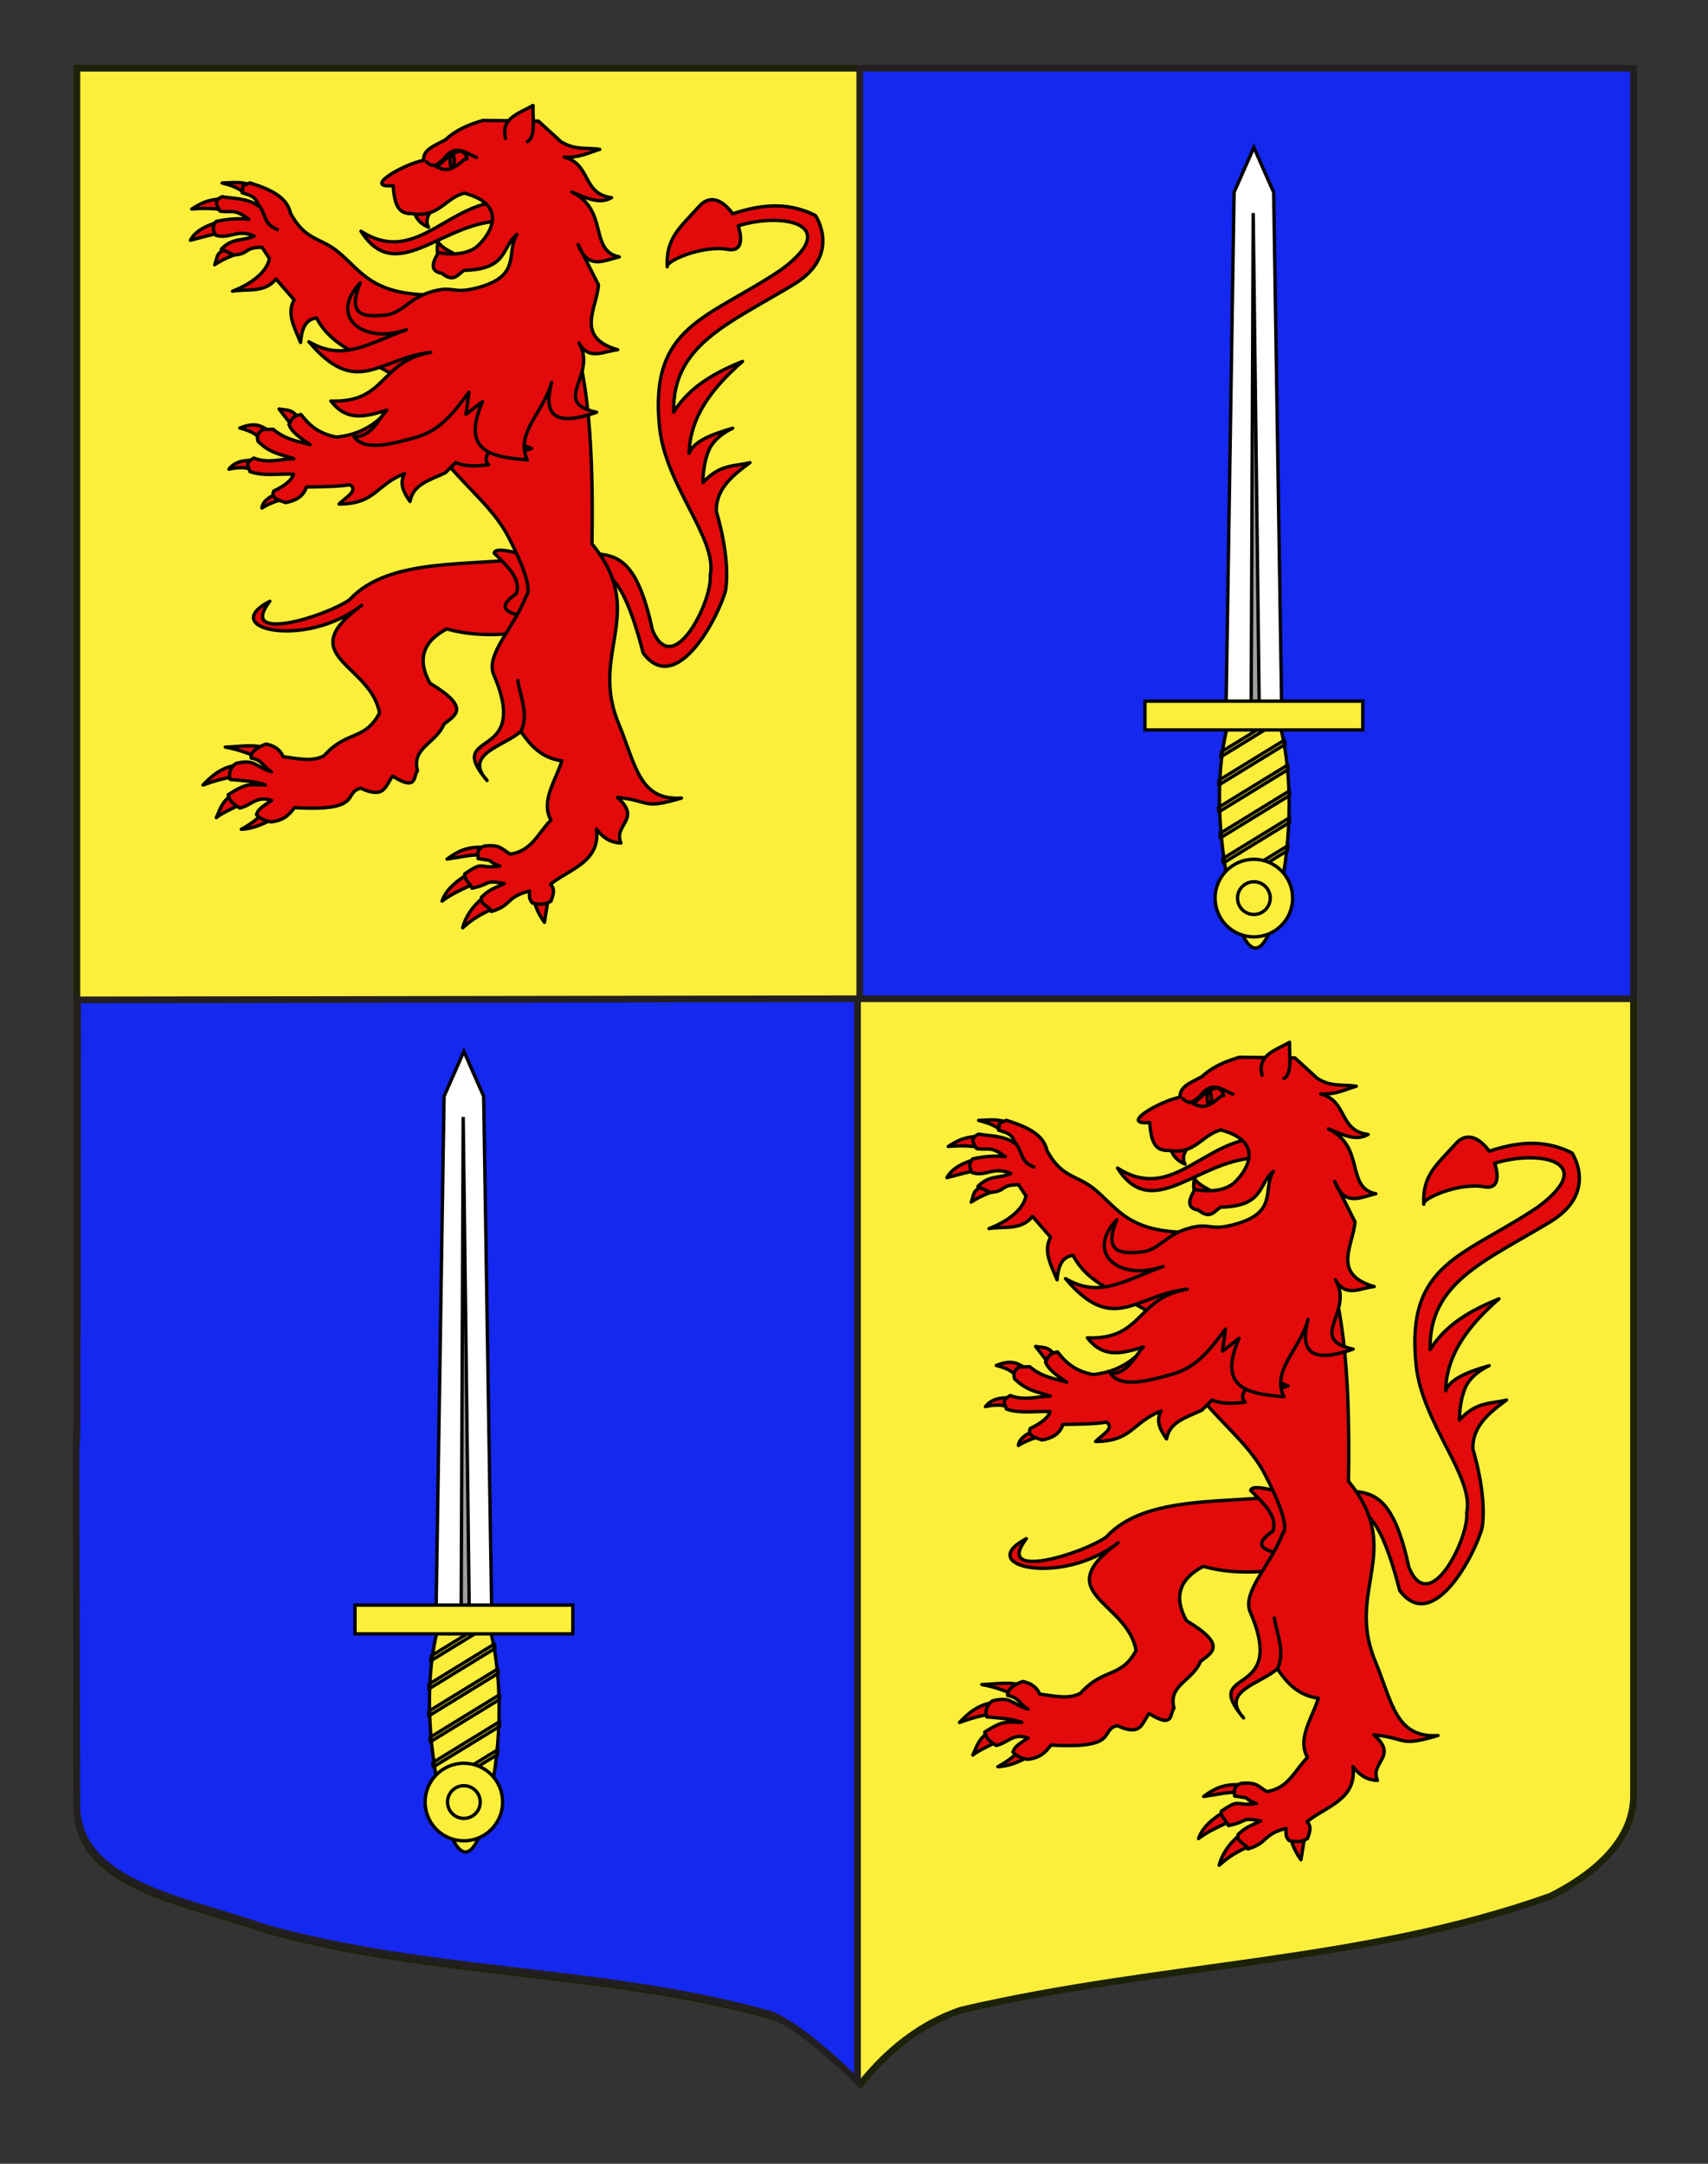
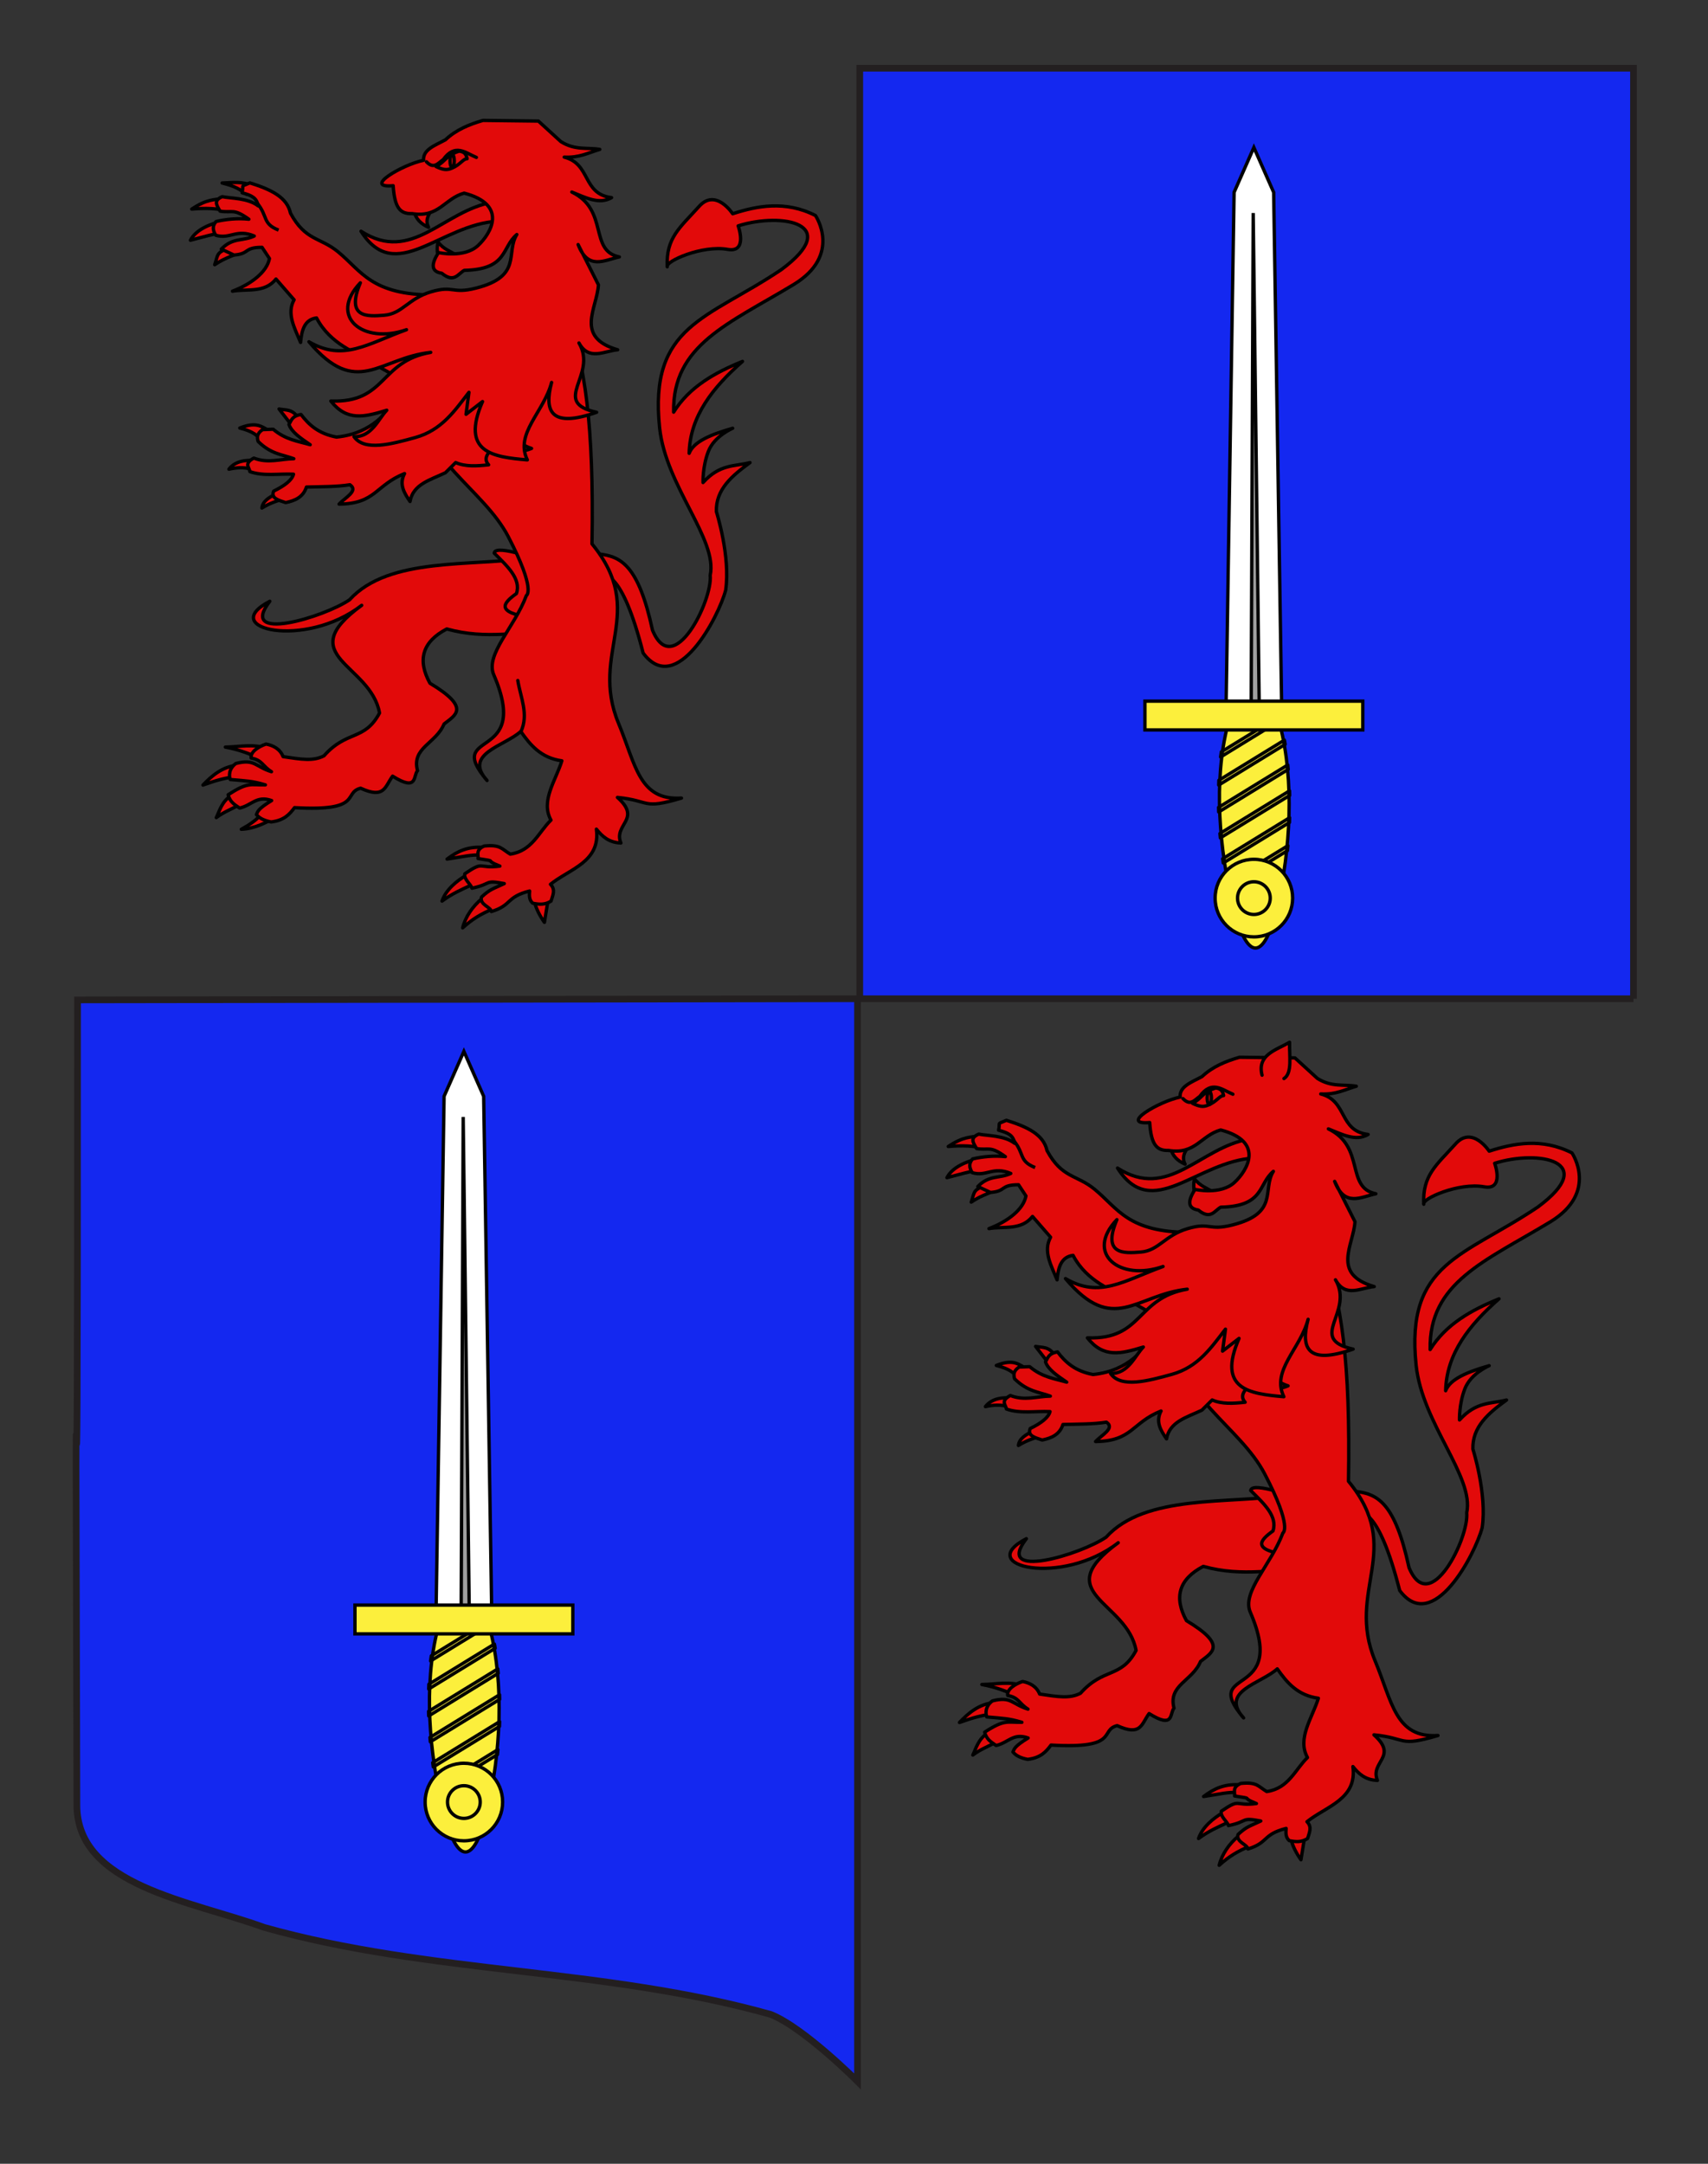
<svg xmlns="http://www.w3.org/2000/svg" version="1.1" id="Blason" x="0px" y="0px" width="255.119px" height="323.148px" viewBox="0 0 255.119 323.148" enable-background="new 0 0 255.119 323.148" xml:space="preserve">
  <rect x="0" y="0" width="255.119" height="323.148" fill="#333333" stroke="none" />
-   <path id="Fond_ecu" fill="#FCEF3C" stroke="#1C2209" d="M243.991,10.188c-78,0-154.505,0-232.505,0c0,135.583,0,149.083,0,259.75  c0,12.043,17.098,14.25,28.1,18.25c25,7,51,6,76,13c5,2,9,6,12.999,10c4-5,9-9,15-11c30-7,60-7,88-17c6-3,12.406-8,12.406-15  C243.991,244.646,243.991,146.563,243.991,10.188" />
  <polyline id="Quartier_senestre" fill="#1428F0" stroke="#231F20" points="243.99,149.16 128.421,149.16 128.421,10.188   243.99,10.188 243.99,149.16 " />
  <path fill="#1428F0" stroke="#231F20" stroke-miterlimit="10" d="M11.585,149.331c0,135.583-0.425-0.171-0.102,120.271  c0.032,12.043,17.025,14.25,27.98,18.25c24.895,7,50.785,6,75.679,13c4.979,2,12.944,10,12.944,10V149.16L11.585,149.331z" />
  <g id="Lion">
    <path id="Queue" fill="#E20A0A" stroke="#000000" stroke-width="0.5" stroke-linecap="round" stroke-linejoin="round" d="   M89.658,85.968c0.546-0.088,3.157-1.159,6.407,11.564c4.967,6.688,11.275-5.394,12.325-9.388   c0.743-5.033-1.387-11.728-1.387-11.728c-0.112-3.339,2.363-5.381,5.025-7.33c-2.3,0.59-4.506,0.194-7.019,2.98   c0,0-0.099-2.337,0.795-4.651c0.892-2.314,3.631-3.454,3.631-3.454c-3.133,0.894-5.82,1.948-6.5,3.74   c0.127-5.57,3.557-9.842,7.971-13.727c-4.151,1.686-7.932,3.803-10.288,7.577c-0.203-10.034,8.208-13.183,17.916-19.053   c7.287-4.404,3.27-10.31,3.27-10.31c-4.5-2.287-8.75-1.433-12.366-0.265c0,0-2.524-3.868-5.005-1.108   c-2.878,3.2-4.981,4.702-4.767,9.033c-0.384-0.781,5.208-3.289,9.017-2.604c3.066,0.553,1.574-3.511,1.574-3.511   c6.622-2.086,15.649-0.283,6.469,6.519c-11.028,7.438-19.815,8.255-18.201,23.635c0.917,8.734,8.71,16.657,7.556,22.036   c0.38,3.688-5.499,15.725-8.621,8.184c-2.1-9.713-4.727-11.035-8.062-11.375L89.658,85.968z" />
    <g id="Griffes_ant_droit">
      <path id="path3249" fill="#E20A0A" stroke="#000000" stroke-width="0.5" stroke-linecap="round" stroke-linejoin="round" d="    M32.976,33.084c-1.465,0.346-3.696,1.157-4.533,2.797c1.917-0.506,3.436-0.933,4.788-1.149L32.976,33.084z" />
      <path id="path3247" fill="#E20A0A" stroke="#000000" stroke-width="0.5" stroke-linecap="round" stroke-linejoin="round" d="    M33.437,29.616c-1.484,0.253-2.511,0.089-4.798,1.611c1.98-0.183,4.07-0.128,5.334,0.354L33.437,29.616z" />
      <path id="path3245" fill="#E20A0A" stroke="#000000" stroke-width="0.5" stroke-linecap="round" stroke-linejoin="round" d="    M37.607,27.731c-1.346-0.686-2.912-0.447-4.434-0.401c2.031,0.509,2.568,0.915,3.663,1.684L37.607,27.731z" />
      <path id="path4220" fill="#E20A0A" stroke="#000000" stroke-width="0.5" stroke-linecap="round" stroke-linejoin="round" d="    M34.234,37.07c-1.943,0.593-1.666,1.015-2.165,2.464c1.855-1.259,2.993-1.271,3.782-2.052L34.234,37.07z" />
    </g>
    <path id="Ant_droit" fill="#E20A0A" stroke="#000000" stroke-width="0.5" stroke-linecap="round" stroke-linejoin="round" d="   M43.388,31.837c2.237,4.143,4.419,3.564,7.109,5.775c3.51,2.885,4.986,6.438,14.239,6.438l-2.534,13.901l-7.32-4.137   c-1.481-1.146-5.481-2.275-7.601-6.331c-1.801,0.234-2.218,1.825-2.386,3.66c-0.877-2.14-2.122-4.289-0.968-6.369l-2.704-3.103   c-1.694,2.129-4.265,1.433-6.5,1.817c2.874-1.097,5.156-2.896,5.523-4.878l-1.103-1.67c-2.803-0.002-1.776,0.968-4.194,1.146   L33.057,37.2c1.735-1.782,3.239-1.145,4.922-1.951c-2.665-1.119-3.623,0.526-5.761-0.117c-0.498-0.84-0.474-1.439,0.057-2.05   c1.478-0.343,3.231-0.523,4.897-0.341c-2.357-1.687-2.365-0.901-4.292-1.204c-0.624-1.002-0.952-1.622,0.317-2.164   c1.271,0.269,3.82,0.178,5.36,1.374c-0.202-1.161-0.874-1.544-2.396-1.958c0.302-1.286-0.388-0.817,1.17-1.476   C40.465,28.306,42.868,29.422,43.388,31.837z" />
    <path id="path4248" fill="#E20A0A" stroke="#000000" stroke-width="0.5" d="M38.386,30.305c1.686,2.009,0.748,3.084,3.227,4.06" />
    <g id="Griffes_post_droit">
      <path id="path3534" fill="#E20A0A" stroke="#000000" stroke-width="0.5" stroke-linecap="round" stroke-linejoin="round" d="    M39.227,121.317c-0.668,1.047-2.129,1.96-3.185,2.534c2.041-0.08,3.81-1.06,5.09-1.788L39.227,121.317z" />
      <path id="path3532" fill="#E20A0A" stroke="#000000" stroke-width="0.5" stroke-linecap="round" stroke-linejoin="round" d="    M34.583,118.781c-1.477,0.907-1.808,2.39-2.278,3.327c1.251-0.936,2.271-1.219,3.547-1.991L34.583,118.781z" />
      <path id="path3530" fill="#E20A0A" stroke="#000000" stroke-width="0.5" stroke-linecap="round" stroke-linejoin="round" d="    M35.527,114.272c-2.309,0.186-3.95,1.642-5.214,2.976c1.904-0.688,3.566-1.179,5.37-1.29    C36.916,115.365,35.47,114.437,35.527,114.272z" />
      <path id="path3528" fill="#E20A0A" stroke="#000000" stroke-width="0.5" stroke-linecap="round" stroke-linejoin="round" d="    M39.904,111.788c-2.073-0.741-4.083-0.247-6.248-0.212c2.297,0.42,4.105,1.175,5.799,2.011L39.904,111.788z" />
    </g>
    <path id="Post_droit" fill="#E20A0A" stroke="#000000" stroke-width="0.5" stroke-linecap="round" stroke-linejoin="round" d="   M79.287,83.294c-8.738,1.365-21.189-0.201-27.074,6.281c-3.812,2.604-16.775,6.515-11.91,0.222   c-7.939,4.117,5.282,7.186,13.722,0.603c-10.489,7.643,1.34,8.714,2.665,16.085c-2.247,4.211-4.838,2.507-8.301,6.396   c-1.594,0.829-3.337,0.535-6.102,0.121c-0.458-1.15-1.466-1.673-2.543-1.879c-1.109,0.367-2.39,1.177-2.228,2.09   c1.686,0.307,1.662,1.189,3.033,2.039c-2.444-0.746-2.464-1.959-5.315-1.23c-1.114,0.816-1.029,1.91-0.842,2.395   c2.43,0.221,3.256,0.206,5.245,0.802c-2.261,0.04-2.553-0.471-5.564,1.473c0.263,0.993,0.791,1.379,1.717,1.99   c1.816-0.395,2.526-1.922,4.781-1.121c-2.109,1.291-2.052,1.63-2.268,2.089c0.405,0.513,1.099,0.898,2.2,1.105   c1.979-0.235,2.761-1.171,3.487-2.136c10.344,0.604,7.18-2.221,9.876-2.904c3.589,1.64,3.618-0.233,4.774-1.801   c3.791,2.373,3.045-0.049,3.723-0.809c-0.917-3.464,2.744-4.026,3.962-6.979c1.651-1.312,4.07-2.389-2.104-6.085   c-1.917-3.481-1.134-6.202,2.512-8.109c6.038,1.681,10.834,0.286,16.25,0.433L79.287,83.294z" />
    <path id="Sexe" fill="#E20A0A" stroke="#000000" stroke-width="0.5" stroke-linecap="round" stroke-linejoin="round" d="   M73.817,82.607c1.926,1.924,4.051,3.824,3.323,6.038c-2.015,1.436-3.113,2.785,2.01,3.562l1.97-5.048l-4.02-4.601   C74.75,81.971,73.879,82.094,73.817,82.607z" />
    <g id="Griffes_post_gauche">
      <path id="path3536" fill="#E20A0A" stroke="#000000" stroke-width="0.5" stroke-linecap="round" stroke-linejoin="round" d="    M72.08,126.549c-2.189-0.119-3.661,0.52-5.302,1.752c2.524-0.358,3.532-0.705,5.251-0.59L72.08,126.549z" />
      <path id="path3538" fill="#E20A0A" stroke="#000000" stroke-width="0.5" stroke-linecap="round" stroke-linejoin="round" d="    M69.69,130.691c-1.452,0.837-3.111,2.203-3.667,3.887c1.481-1.104,3.011-1.778,4.389-2.397L69.69,130.691z" />
      <path id="path3540" fill="#E20A0A" stroke="#000000" stroke-width="0.5" stroke-linecap="round" stroke-linejoin="round" d="    M71.99,134.199c-1.416,1.191-2.475,2.727-2.886,4.376c1.493-1.357,2.808-2.109,4.448-2.802L71.99,134.199z" />
      <path id="path3542" fill="#E20A0A" stroke="#000000" stroke-width="0.5" stroke-linecap="round" stroke-linejoin="round" d="    M79.842,134.648c0.147,0.91,0.83,2.209,1.478,3.1l0.534-3.287L79.842,134.648z" />
    </g>
    <path id="Corps_post_gauche" fill="#E20A0A" stroke="#000000" stroke-width="0.5" stroke-linecap="round" stroke-linejoin="round" d="   M60.452,57.282c2.886,11.811,11.753,15.765,15.451,22.837c4.225,8.081,2.718,8.822,2.718,8.822   c-1.764,4.766-6.177,8.801-4.867,11.836c5.719,13.253-7.625,7.979-1.003,15.786c-3.613-4.007,2.59-5.106,5.035-7.327   c1.439,2.054,3.033,3.957,6.137,4.391c-0.914,2.966-3.209,5.981-1.628,8.854c-1.878,1.84-2.808,4.605-6.08,5.082   c-1.295-0.758-1.414-1.462-3.89-1.214c-1.334,0.583-0.829,1.334-0.919,1.873c3.208,0.488,0.659,0.112,3.261,1.128   c-3.376,0.448-2.25-0.89-5.241,1.146c-0.192,0.824,0.918,1.538,1.068,2.154c3.062-0.635,1.742-1.281,4.827-0.689   c-1.673,0.8-2.076,0.788-3.401,2.014c-0.312,1.159,1.405,1.469,1.477,2.161c3.113-0.94,2.147-2.165,5.709-3.071   c-0.046,0.654-0.103,1.313,0.461,1.825c0.944,0.193,1.828,0.277,2.743-0.316c0.249-0.847,0.714-1.701-0.087-2.509   c2.874-2.314,7.513-3.338,6.859-8.236c0.858,1.076,1.852,2.007,3.662,2.069c-1.172-2.789,3.188-3.51-0.52-6.806   c5.065,0.501,3.619,1.867,9.564,0.101c-6.347,0.4-6.829-4.981-9.4-11.167c-4.414-10.623,4.467-16.525-3.966-26.8   c0.298-17.798-1.019-27.062-3.95-34.711L60.452,57.282z" />
    <path id="path3518" fill="#E20A0A" stroke="#000000" stroke-width="0.5" stroke-linecap="round" stroke-linejoin="round" d="   M77.815,109.259c1.183-2.593-0.061-5.096-0.473-7.629" />
    <g id="Griffes_ant_gauche">
      <path id="path2264" fill="#E20A0A" stroke="#000000" stroke-width="0.5" stroke-linecap="round" stroke-linejoin="round" d="    M44.448,62.289c-0.821-1.241-1.819-1.008-2.765-1.209l1.812,2.348L44.448,62.289z" />
      <path id="path2266" fill="#E20A0A" stroke="#000000" stroke-width="0.5" stroke-linecap="round" stroke-linejoin="round" d="    M40.482,64.486c-1.27-0.649-2.008-1.619-4.667-0.562c2.03,0.521,2.602,1.094,3.392,1.975L40.482,64.486z" />
      <path id="path2268" fill="#E20A0A" stroke="#000000" stroke-width="0.5" stroke-linecap="round" stroke-linejoin="round" d="    M38.322,68.818c-1.504-0.192-3.178,0.003-4.133,1.257c1.096-0.247,2.2-0.328,3.317-0.02L38.322,68.818z" />
      <path id="path2270" fill="#E20A0A" stroke="#000000" stroke-width="0.5" stroke-linecap="round" stroke-linejoin="round" d="    M41.226,73.749c-1.005,0.533-1.989,1.078-2.109,2.126c1.176-0.739,2.491-1.182,3.859-1.509L41.226,73.749z" />
    </g>
    <path id="Ant_gauche" fill="#E20A0A" stroke="#000000" stroke-width="0.5" stroke-linecap="round" stroke-linejoin="round" d="   M44.965,61.903c-1.374,0.223-1.443,0.904-1.802,1.485c0.367,1.128,1.77,2.078,3.167,3.03c-1.833-0.533-3.654-0.729-5.527-2.312   l-1.59,0.06c-0.886,0.609-0.821,1.186-0.664,1.757c1.953,1.915,3.596,1.944,5.338,2.583c-1.979,0.021-3.807,0.747-5.976-0.092   c-1.537,0.829-0.663,1.376-0.588,2.018c2.045,0.727,4.339,0.286,6.518,0.387c-0.226,0.889-1.316,1.724-2.958,2.523   c-0.462,1.087,0.739,1.365,1.788,1.72c1.404-0.284,2.618-0.821,3.1-2.321c2.236-0.062,4.593-0.035,6.489-0.347   c1.358,0.894-0.719,1.917-1.616,2.896c5.51-0.062,5.4-2.816,9.782-4.564c-0.848,1.609-0.056,2.897,0.819,4.17   c0.455-2.592,3.034-3.219,5.282-4.292l1.535-1.526c1.439,0.646,3.167,0.531,4.923,0.341c-0.9-0.98-0.089-2.025,1.477-3.1   c2.337,1.391,3.716,1.158,4.935,0.655c-5.09-1.639-1.439-6.669-1.576-10.23l-7.656-6.015L56.285,62.9   c-1.342,1.066-3.23,2.096-6.016,2.377C47.568,64.773,46.124,63.433,44.965,61.903z" />
    <g id="Tete" transform="matrix(0.984,-0.176,0.176,0.984,-23.517,33.088)">
      <path id="Langue" fill="#E20A0A" stroke="#000000" stroke-width="0.5" stroke-linecap="round" stroke-linejoin="round" d="    M96.144,14.259c-7.54-0.057-13.484,6.987-20.141,0.804c3.664,8.953,11.825,1.044,20.451,2.124L96.144,14.259z" />
      <g id="Dents">
        <path id="path2476" fill="#E20A0A" stroke="#000000" stroke-width="0.5" stroke-linecap="round" stroke-linejoin="round" d="     M86.583,21.344c0.15-0.893-0.004-1.525,0.462-2.688c0.573,1.206,1.662,1.755,2.537,2.578" />
        <path id="path2474" fill="#E20A0A" stroke="#000000" stroke-width="0.5" stroke-linecap="round" stroke-linejoin="round" d="     M84.348,13.578c0.053,1.119,0.657,1.996,1.694,2.684c-0.44-1.436,0.733-2.176,1.48-3.101" />
      </g>
      <path id="Contour" fill="#E20A0A" stroke="#000000" stroke-width="0.5" stroke-linecap="round" stroke-linejoin="round" d="    M87.646,41.593l-1.008,3.156l2.761-1.438c-4.612,6.923,0.079,8.424,5.056,9.758c-1.189-4.219,3.683-6.58,5.605-10.752    c-1.914,4.109-1.269,6.726,5.838,5.573c-6.629-2.741,1.187-5.367-0.773-10.661c0.98,2.947,3.491,1.843,5.518,2.021    c-6.045-2.99-1.952-6.627-1.125-10.055l-1.93-6.461c0.784,4.107,3.451,2.98,5.739,2.905c-4.354-1.717-0.272-7.165-5.282-10.791    c1.853,1.149,3.678,2.619,5.7,1.866c-4.242-1.316-2.112-5.484-5.9-7.203c2.215,0.521,3.703-0.019,5.435-0.203    c-1.838-0.653-3.646-0.464-5.524-2.17l-2.762-3.609l-8.13-1.553c-2.125,0.226-4.19,0.662-6.03,1.858    c-1.614,0.55-3.604,0.824-3.756,2.442c-3.247,0.078-9.784,2.51-5.145,2.939c-0.371,3.305,0.281,4.344,2.049,4.601    c3.827,1.354,5.166-1.363,8.196-1.644c6.195,2.869,2.874,6.649,0.676,8.069c-2.388,1.543-6.006,0.002-6.006,0.002    c-1.505,1.589-1.528,2.631-0.071,3.121c1.572,1.826,2.356,0.509,3.385,0.17c6.476,1.01,6.066-2.41,8.676-3.887    c-2.174,2.417-0.211,6.302-7.441,6.811c-3.732,0.264-3.135-1.034-6.686-0.641c-3.552,0.393-4.801,2.485-7.519,2.211    c-2.431-0.245-5.792-0.563-2.641-5.396c-5.653,4.126-1.228,9.201,5.556,8.109c-6.108,1.044-10.144,3.078-14.668-0.79    c5.572,9.643,9.861,4.237,17.633,4.762c-7.786-0.048-7.802,6.296-15.972,4.531c1.835,3.422,4.482,3.242,7.987,2.82    c-1.438,1.01-2.893,3.578-5.518,3.026c1.132,2.465,5.345,2.081,8.98,1.744C82.687,46.449,85.114,43.87,87.646,41.593z" />
-       <path id="Oreille" fill="#E20A0A" stroke="#000000" stroke-width="0.5" stroke-linecap="round" stroke-linejoin="round" d="    M99.707,5.21c-0.223-3.148,2.685-3.309,4.912-4.119c-0.411,1.992-0.389,4.62-1.777,5.189" />
      <path id="Sourcil" fill="#E20A0A" stroke="#000000" stroke-width="0.5" stroke-linecap="round" stroke-linejoin="round" d="    M87.458,6.573c0.891,1.344,1.7,0.489,2.526,0.117c2.19-2.137,3.464-0.384,4.931,0.55" />
      <path id="Oeil" fill="#E20A0A" stroke="#000000" stroke-width="0.5" stroke-linecap="round" stroke-linejoin="round" d="    M88.75,7.529c0.886,0.621,1.426,0.866,2.281,0.649c1.387-0.307,1.852-1.075,2.485-0.986c-0.021-0.551-0.101-1.082-0.979-1.328    C90.43,6.176,90.477,6.89,88.75,7.529z" />
      <ellipse id="Pupille" transform="matrix(-0.984 -0.176 0.176 -0.984 179.764 30.209)" fill="#E20A0A" stroke="#000000" stroke-width="0.5" cx="91.22" cy="7.144" rx="0.321" ry="0.993" />
    </g>
  </g>
  <g id="Lion_1_">
    <path id="Queue_1_" fill="#E20A0A" stroke="#000000" stroke-width="0.5" stroke-linecap="round" stroke-linejoin="round" d="   M202.658,225.968c0.546-0.088,3.157-1.159,6.407,11.564c4.967,6.688,11.273-5.394,12.324-9.388   c0.743-5.033-1.388-11.728-1.388-11.728c-0.11-3.339,2.363-5.381,5.024-7.33c-2.301,0.59-4.506,0.194-7.02,2.98   c0,0-0.098-2.337,0.795-4.651s3.633-3.454,3.633-3.454c-3.134,0.894-5.82,1.948-6.502,3.74c0.129-5.57,3.558-9.842,7.971-13.727   c-4.149,1.686-7.932,3.803-10.286,7.577c-0.203-10.034,8.208-13.183,17.916-19.053c7.286-4.405,3.271-10.31,3.271-10.31   c-4.5-2.287-8.75-1.433-12.367-0.265c0,0-2.523-3.868-5.004-1.108c-2.879,3.2-4.982,4.702-4.769,9.033   c-0.386-0.781,5.208-3.289,9.019-2.604c3.065,0.553,1.572-3.511,1.572-3.511c6.622-2.086,15.648-0.283,6.469,6.519   c-11.027,7.438-19.814,8.255-18.201,23.635c0.918,8.734,8.711,16.657,7.557,22.036c0.381,3.688-5.499,15.725-8.621,8.184   c-2.1-9.713-4.727-11.035-8.062-11.375L202.658,225.968z" />
    <g id="Griffes_ant_droit_1_">
      <path id="path3249_1_" fill="#E20A0A" stroke="#000000" stroke-width="0.5" stroke-linecap="round" stroke-linejoin="round" d="    M145.976,173.084c-1.465,0.346-3.695,1.157-4.533,2.797c1.918-0.506,3.438-0.933,4.789-1.149L145.976,173.084z" />
      <path id="path3247_1_" fill="#E20A0A" stroke="#000000" stroke-width="0.5" stroke-linecap="round" stroke-linejoin="round" d="    M146.436,169.616c-1.484,0.253-2.512,0.089-4.799,1.611c1.98-0.183,4.069-0.128,5.334,0.354L146.436,169.616z" />
-       <path id="path3245_1_" fill="#E20A0A" stroke="#000000" stroke-width="0.5" stroke-linecap="round" stroke-linejoin="round" d="    M150.606,167.731c-1.347-0.686-2.912-0.447-4.434-0.401c2.03,0.509,2.568,0.915,3.663,1.684L150.606,167.731z" />
      <path id="path4220_1_" fill="#E20A0A" stroke="#000000" stroke-width="0.5" stroke-linecap="round" stroke-linejoin="round" d="    M147.233,177.07c-1.942,0.593-1.666,1.015-2.164,2.464c1.854-1.259,2.992-1.271,3.781-2.052L147.233,177.07z" />
    </g>
    <path id="Ant_droit_1_" fill="#E20A0A" stroke="#000000" stroke-width="0.5" stroke-linecap="round" stroke-linejoin="round" d="   M156.388,171.837c2.237,4.143,4.42,3.564,7.109,5.775c3.51,2.885,4.986,6.438,14.238,6.438l-2.533,13.901l-7.32-4.137   c-1.482-1.146-5.482-2.275-7.602-6.331c-1.801,0.234-2.219,1.825-2.387,3.66c-0.877-2.14-2.121-4.289-0.968-6.369l-2.702-3.103   c-1.695,2.129-4.267,1.433-6.502,1.817c2.875-1.097,5.156-2.896,5.523-4.878l-1.104-1.67c-2.803-0.002-1.774,0.968-4.193,1.146   l-1.893-0.887c1.734-1.782,3.238-1.145,4.922-1.951c-2.664-1.119-3.623,0.526-5.762-0.117c-0.498-0.84-0.473-1.439,0.059-2.05   c1.478-0.343,3.23-0.523,4.896-0.341c-2.357-1.687-2.365-0.901-4.293-1.204c-0.623-1.002-0.951-1.622,0.318-2.164   c1.27,0.269,3.82,0.178,5.359,1.374c-0.203-1.161-0.875-1.544-2.396-1.958c0.302-1.286-0.389-0.817,1.17-1.476   C153.466,168.306,155.868,169.422,156.388,171.837z" />
    <path id="path4248_1_" fill="#E20A0A" stroke="#000000" stroke-width="0.5" d="M151.386,170.305   c1.686,2.009,0.748,3.084,3.227,4.06" />
    <g id="Griffes_post_droit_1_">
-       <path id="path3534_1_" fill="#E20A0A" stroke="#000000" stroke-width="0.5" stroke-linecap="round" stroke-linejoin="round" d="    M152.228,261.317c-0.668,1.047-2.129,1.96-3.186,2.534c2.041-0.08,3.811-1.06,5.09-1.788L152.228,261.317z" />
      <path id="path3532_1_" fill="#E20A0A" stroke="#000000" stroke-width="0.5" stroke-linecap="round" stroke-linejoin="round" d="    M147.583,258.781c-1.477,0.907-1.807,2.39-2.277,3.327c1.25-0.936,2.271-1.219,3.547-1.991L147.583,258.781z" />
-       <path id="path3530_1_" fill="#E20A0A" stroke="#000000" stroke-width="0.5" stroke-linecap="round" stroke-linejoin="round" d="    M148.526,254.272c-2.31,0.186-3.949,1.642-5.213,2.976c1.903-0.688,3.565-1.179,5.369-1.29    C149.916,255.365,148.47,254.437,148.526,254.272z" />
+       <path id="path3530_1_" fill="#E20A0A" stroke="#000000" stroke-width="0.5" stroke-linecap="round" stroke-linejoin="round" d="    M148.526,254.272c-2.31,0.186-3.949,1.642-5.213,2.976c1.903-0.688,3.565-1.179,5.369-1.29    z" />
      <path id="path3528_1_" fill="#E20A0A" stroke="#000000" stroke-width="0.5" stroke-linecap="round" stroke-linejoin="round" d="    M152.903,251.788c-2.072-0.741-4.082-0.247-6.248-0.212c2.298,0.42,4.105,1.175,5.801,2.011L152.903,251.788z" />
    </g>
    <path id="Post_droit_1_" fill="#E20A0A" stroke="#000000" stroke-width="0.5" stroke-linecap="round" stroke-linejoin="round" d="   M192.286,223.294c-8.737,1.365-21.189-0.201-27.073,6.281c-3.812,2.604-16.774,6.515-11.909,0.222   c-7.938,4.117,5.281,7.186,13.723,0.603c-10.489,7.643,1.341,8.714,2.664,16.085c-2.246,4.211-4.838,2.507-8.301,6.396   c-1.594,0.829-3.336,0.535-6.102,0.121c-0.458-1.15-1.467-1.673-2.543-1.879c-1.109,0.367-2.391,1.177-2.229,2.09   c1.686,0.307,1.662,1.189,3.032,2.039c-2.444-0.746-2.465-1.959-5.315-1.23c-1.113,0.816-1.027,1.91-0.842,2.395   c2.43,0.222,3.256,0.206,5.246,0.802c-2.263,0.04-2.555-0.471-5.564,1.473c0.262,0.993,0.791,1.379,1.717,1.99   c1.816-0.395,2.525-1.922,4.779-1.121c-2.107,1.291-2.051,1.63-2.269,2.089c0.405,0.513,1.101,0.898,2.2,1.105   c1.979-0.235,2.762-1.171,3.486-2.136c10.345,0.604,7.181-2.221,9.877-2.904c3.589,1.64,3.617-0.233,4.773-1.801   c3.791,2.373,3.045-0.049,3.723-0.809c-0.916-3.464,2.744-4.026,3.964-6.979c1.649-1.312,4.069-2.389-2.104-6.085   c-1.916-3.481-1.135-6.202,2.512-8.109c6.037,1.681,10.834,0.286,16.25,0.433L192.286,223.294z" />
    <path id="Sexe_1_" fill="#E20A0A" stroke="#000000" stroke-width="0.5" stroke-linecap="round" stroke-linejoin="round" d="   M186.817,222.607c1.926,1.924,4.051,3.824,3.322,6.038c-2.015,1.436-3.111,2.785,2.01,3.562l1.971-5.048l-4.02-4.601   C187.751,221.971,186.88,222.094,186.817,222.607z" />
    <g id="Griffes_post_gauche_1_">
      <path id="path3536_1_" fill="#E20A0A" stroke="#000000" stroke-width="0.5" stroke-linecap="round" stroke-linejoin="round" d="    M185.08,266.549c-2.188-0.119-3.661,0.52-5.302,1.752c2.522-0.358,3.531-0.705,5.25-0.59L185.08,266.549z" />
      <path id="path3538_1_" fill="#E20A0A" stroke="#000000" stroke-width="0.5" stroke-linecap="round" stroke-linejoin="round" d="    M182.69,270.691c-1.453,0.837-3.111,2.203-3.666,3.887c1.479-1.104,3.01-1.778,4.389-2.397L182.69,270.691z" />
      <path id="path3540_1_" fill="#E20A0A" stroke="#000000" stroke-width="0.5" stroke-linecap="round" stroke-linejoin="round" d="    M184.99,274.199c-1.416,1.191-2.476,2.727-2.886,4.376c1.492-1.357,2.808-2.109,4.446-2.802L184.99,274.199z" />
      <path id="path3542_1_" fill="#E20A0A" stroke="#000000" stroke-width="0.5" stroke-linecap="round" stroke-linejoin="round" d="    M192.843,274.648c0.146,0.91,0.829,2.209,1.477,3.1l0.535-3.287L192.843,274.648z" />
    </g>
    <path id="Corps_post_gauche_1_" fill="#E20A0A" stroke="#000000" stroke-width="0.5" stroke-linecap="round" stroke-linejoin="round" d="   M173.452,197.282c2.887,11.811,11.754,15.765,15.451,22.837c4.225,8.081,2.718,8.822,2.718,8.822   c-1.765,4.766-6.177,8.801-4.867,11.836c5.72,13.253-7.626,7.979-1.003,15.786c-3.613-4.007,2.59-5.106,5.035-7.327   c1.438,2.054,3.031,3.957,6.137,4.391c-0.914,2.966-3.209,5.981-1.629,8.854c-1.879,1.84-2.809,4.605-6.08,5.082   c-1.295-0.758-1.414-1.462-3.89-1.214c-1.335,0.583-0.829,1.334-0.919,1.873c3.207,0.488,0.658,0.112,3.261,1.128   c-3.376,0.448-2.251-0.89-5.241,1.146c-0.191,0.824,0.918,1.538,1.068,2.154c3.062-0.635,1.742-1.281,4.826-0.689   c-1.672,0.8-2.075,0.788-3.4,2.014c-0.312,1.159,1.406,1.469,1.477,2.161c3.113-0.94,2.147-2.166,5.709-3.071   c-0.045,0.654-0.102,1.313,0.463,1.825c0.943,0.193,1.826,0.277,2.742-0.316c0.248-0.847,0.715-1.701-0.088-2.509   c2.875-2.314,7.514-3.338,6.859-8.236c0.857,1.076,1.852,2.007,3.662,2.069c-1.172-2.789,3.188-3.511-0.52-6.806   c5.063,0.501,3.617,1.867,9.562,0.101c-6.348,0.4-6.829-4.981-9.398-11.167c-4.414-10.623,4.467-16.525-3.968-26.8   c0.299-17.797-1.021-27.062-3.948-34.711L173.452,197.282z" />
-     <path id="path3518_1_" fill="#E20A0A" stroke="#000000" stroke-width="0.5" stroke-linecap="round" stroke-linejoin="round" d="   M190.815,249.259c1.184-2.593-0.062-5.096-0.474-7.629" />
    <g id="Griffes_ant_gauche_1_">
      <path id="path2264_1_" fill="#E20A0A" stroke="#000000" stroke-width="0.5" stroke-linecap="round" stroke-linejoin="round" d="    M157.448,202.289c-0.822-1.241-1.82-1.008-2.766-1.209l1.812,2.348L157.448,202.289z" />
      <path id="path2266_1_" fill="#E20A0A" stroke="#000000" stroke-width="0.5" stroke-linecap="round" stroke-linejoin="round" d="    M153.481,204.486c-1.27-0.649-2.008-1.619-4.666-0.562c2.031,0.521,2.603,1.094,3.393,1.975L153.481,204.486z" />
      <path id="path2268_1_" fill="#E20A0A" stroke="#000000" stroke-width="0.5" stroke-linecap="round" stroke-linejoin="round" d="    M151.321,208.818c-1.504-0.192-3.178,0.003-4.133,1.257c1.096-0.247,2.199-0.328,3.315-0.02L151.321,208.818z" />
      <path id="path2270_1_" fill="#E20A0A" stroke="#000000" stroke-width="0.5" stroke-linecap="round" stroke-linejoin="round" d="    M154.226,213.749c-1.004,0.533-1.988,1.078-2.108,2.126c1.177-0.739,2.491-1.182,3.858-1.509L154.226,213.749z" />
    </g>
    <path id="Ant_gauche_1_" fill="#E20A0A" stroke="#000000" stroke-width="0.5" stroke-linecap="round" stroke-linejoin="round" d="   M157.965,201.903c-1.374,0.223-1.442,0.904-1.802,1.485c0.367,1.128,1.77,2.078,3.166,3.03c-1.834-0.533-3.654-0.729-5.527-2.312   l-1.59,0.06c-0.887,0.609-0.822,1.186-0.664,1.757c1.953,1.915,3.596,1.944,5.338,2.583c-1.979,0.021-3.807,0.747-5.976-0.092   c-1.536,0.829-0.663,1.376-0.589,2.018c2.045,0.727,4.34,0.286,6.518,0.387c-0.225,0.889-1.316,1.724-2.957,2.523   c-0.463,1.087,0.738,1.365,1.787,1.72c1.404-0.284,2.619-0.821,3.1-2.321c2.236-0.062,4.594-0.035,6.489-0.347   c1.358,0.894-0.72,1.917-1.616,2.896c5.51-0.062,5.4-2.816,9.782-4.564c-0.849,1.609-0.056,2.897,0.819,4.17   c0.455-2.592,3.033-3.219,5.281-4.292l1.535-1.526c1.438,0.646,3.166,0.531,4.924,0.341c-0.9-0.98-0.09-2.025,1.477-3.1   c2.337,1.391,3.715,1.158,4.934,0.655c-5.09-1.639-1.438-6.67-1.574-10.23l-7.656-6.015l-13.88,12.172   c-1.343,1.066-3.229,2.096-6.017,2.377C160.567,204.773,159.124,203.433,157.965,201.903z" />
    <g id="Tete_1_" transform="matrix(0.984,-0.176,0.176,0.984,-23.517,33.088)">
      <path id="Langue_1_" fill="#E20A0A" stroke="#000000" stroke-width="0.5" stroke-linecap="round" stroke-linejoin="round" d="    M182.778,171.942c-7.541-0.057-13.485,6.987-20.142,0.804c3.665,8.953,11.827,1.044,20.451,2.124L182.778,171.942z" />
      <g id="Dents_1_">
        <path id="path2476_1_" fill="#E20A0A" stroke="#000000" stroke-width="0.5" stroke-linecap="round" stroke-linejoin="round" d="     M173.216,179.026c0.15-0.893-0.004-1.525,0.462-2.688c0.572,1.206,1.663,1.754,2.537,2.578" />
        <path id="path2474_1_" fill="#E20A0A" stroke="#000000" stroke-width="0.5" stroke-linecap="round" stroke-linejoin="round" d="     M170.982,171.261c0.052,1.119,0.657,1.996,1.693,2.684c-0.439-1.435,0.734-2.175,1.48-3.101" />
      </g>
      <path id="Contour_1_" fill="#E20A0A" stroke="#000000" stroke-width="0.5" stroke-linecap="round" stroke-linejoin="round" d="    M174.279,199.275l-1.008,3.156l2.761-1.439c-4.612,6.923,0.079,8.424,5.057,9.759c-1.189-4.219,3.683-6.58,5.604-10.752    c-1.914,4.109-1.268,6.727,5.839,5.573c-6.628-2.741,1.187-5.367-0.773-10.661c0.981,2.947,3.491,1.843,5.519,2.021    c-6.045-2.99-1.952-6.627-1.125-10.055l-1.93-6.46c0.784,4.107,3.452,2.98,5.739,2.905c-4.354-1.717-0.271-7.166-5.281-10.791    c1.852,1.149,3.679,2.619,5.699,1.866c-4.243-1.316-2.112-5.484-5.9-7.203c2.215,0.521,3.705-0.02,5.436-0.203    c-1.839-0.653-3.645-0.465-5.523-2.17l-2.762-3.609l-8.129-1.554c-2.125,0.226-4.19,0.661-6.032,1.858    c-1.612,0.549-3.603,0.824-3.755,2.441c-3.248,0.078-9.785,2.511-5.147,2.939c-0.371,3.306,0.283,4.344,2.049,4.602    c3.827,1.354,5.166-1.363,8.196-1.644c6.195,2.868,2.874,6.648,0.676,8.068c-2.388,1.544-6.006,0.002-6.006,0.002    c-1.504,1.59-1.527,2.632-0.07,3.121c1.571,1.827,2.356,0.509,3.385,0.17c6.477,1.012,6.067-2.41,8.677-3.887    c-2.174,2.417-0.212,6.302-7.441,6.812c-3.731,0.263-3.137-1.034-6.687-0.641c-3.552,0.393-4.801,2.485-7.518,2.211    c-2.429-0.245-5.792-0.563-2.641-5.396c-5.653,4.125-1.228,9.201,5.556,8.108c-6.107,1.045-10.144,3.079-14.668-0.789    c5.571,9.643,9.862,4.236,17.633,4.761c-7.786-0.048-7.802,6.296-15.971,4.532c1.835,3.421,4.481,3.239,7.986,2.82    c-1.438,1.01-2.894,3.577-5.518,3.026c1.133,2.465,5.346,2.081,8.981,1.744C169.32,204.132,171.748,201.552,174.279,199.275z" />
      <path id="Oreille_1_" fill="#E20A0A" stroke="#000000" stroke-width="0.5" stroke-linecap="round" stroke-linejoin="round" d="    M186.341,162.892c-0.223-3.148,2.686-3.309,4.912-4.119c-0.41,1.992-0.388,4.62-1.776,5.189" />
      <path id="Sourcil_1_" fill="#E20A0A" stroke="#000000" stroke-width="0.5" stroke-linecap="round" stroke-linejoin="round" d="    M174.092,164.255c0.891,1.344,1.699,0.489,2.527,0.117c2.189-2.137,3.463-0.385,4.93,0.55" />
      <path id="Oeil_1_" fill="#E20A0A" stroke="#000000" stroke-width="0.5" stroke-linecap="round" stroke-linejoin="round" d="    M175.383,165.211c0.887,0.621,1.427,0.866,2.281,0.649c1.388-0.308,1.853-1.075,2.485-0.985c-0.02-0.552-0.1-1.083-0.979-1.328    C177.063,163.858,177.111,164.572,175.383,165.211z" />
      <ellipse id="Pupille_1_" transform="matrix(-0.984 -0.176 0.176 -0.984 323.986 358.349)" fill="#E20A0A" stroke="#000000" stroke-width="0.5" cx="177.863" cy="164.827" rx="0.322" ry="0.993" />
    </g>
  </g>
  <g id="Epee">
    <path id="rect4549" fill="#FCEF3C" stroke="#000000" stroke-width="0.5" d="M183.383,108.291c2.153-8.364,5.658-8.364,7.812,0   c2.154,8.363,1.55,18.659-0.401,27.023c-1.953,8.363-4.552,8.363-6.606,0C182.134,126.95,181.227,116.655,183.383,108.291z" />
    <g id="Lame" transform="translate(5.076,0)">
      <path id="rect2770" fill="#FFFFFF" stroke="#000000" stroke-width="0.5" d="M179.256,28.726l2.955-6.704l2.957,6.706l1.207,77.566    h-8.326L179.256,28.726z" />
      <path id="path2773" fill="#A0A0A0" stroke="#000000" stroke-width="0.5" stroke-miterlimit="10" d="M183.014,105.594    l-0.905-73.782l-0.302,73.782H183.014z" />
    </g>
    <path id="path16111" fill="none" stroke="#000000" stroke-width="0.5" stroke-linecap="round" stroke-linejoin="round" stroke-miterlimit="10" d="   M190.783,136.003c0.062-0.268,0.126-0.535,0.187-0.804l-5.988,3.669c0.069,0.189,0.144,0.375,0.217,0.565L190.783,136.003z    M191.703,131.424c0.044-0.26,0.084-0.519,0.125-0.778l-7.829,4.805c0.048,0.201,0.1,0.403,0.148,0.603L191.703,131.424z    M192.299,127.039c0.026-0.248,0.05-0.494,0.072-0.742l-9.144,5.604c0.041,0.208,0.086,0.414,0.125,0.622L192.299,127.039z    M192.602,122.83c0.012-0.237,0.019-0.474,0.024-0.71l-9.995,6.131c0.029,0.212,0.059,0.423,0.088,0.633L192.602,122.83z    M192.633,118.79c-0.005-0.229-0.008-0.455-0.019-0.684l-10.395,6.376c0.018,0.218,0.039,0.435,0.059,0.652L192.633,118.79z    M192.414,114.902c-0.021-0.218-0.038-0.44-0.062-0.66l-10.338,6.339c0.006,0.229,0.012,0.457,0.02,0.685L192.414,114.902z    M191.959,111.164c-0.021-0.137-0.042-0.271-0.065-0.409c-0.016-0.071-0.031-0.146-0.047-0.22l-9.787,6   c-0.011,0.236-0.017,0.473-0.024,0.709L191.959,111.164z M191.208,107.602c-0.051-0.202-0.102-0.403-0.154-0.604l-8.63,5.296   c-0.038,0.253-0.073,0.508-0.106,0.761L191.208,107.602z" />
    <rect id="Garde" x="171.018" y="104.713" fill="#FCEF3C" stroke="#000000" stroke-width="0.5" width="32.539" height="4.297" />
    <g id="g5445" transform="translate(0,4)">
      <path id="path5443" fill="#FCEF3C" stroke="#000000" stroke-width="0.5" d="M193.075,130.136    c-0.002,3.196-2.598,5.785-5.792,5.782c-3.196-0.002-5.784-2.596-5.782-5.792c0-0.003,0-0.005,0-0.009    c0.004-3.196,2.596-5.785,5.793-5.783c3.195,0.003,5.784,2.597,5.781,5.792C193.075,130.13,193.075,130.135,193.075,130.136z" />
      <path id="path5441" fill="#FCEF3C" stroke="#000000" stroke-width="0.5" d="M189.731,130.128c0,1.35-1.094,2.443-2.442,2.443    c-1.351,0-2.442-1.094-2.442-2.443l0,0c0-1.349,1.094-2.441,2.442-2.441S189.731,128.779,189.731,130.128L189.731,130.128z" />
    </g>
  </g>
  <g id="Epee_1_">
    <path id="rect4549_1_" fill="#FCEF3C" stroke="#000000" stroke-width="0.5" d="M65.383,243.291c2.153-8.364,5.658-8.364,7.812,0   c2.153,8.363,1.549,18.659-0.402,27.023c-1.953,8.363-4.552,8.363-6.606,0C64.134,261.95,63.228,251.655,65.383,243.291z" />
    <g id="Lame_1_" transform="translate(5.076,0)">
      <path id="rect2770_1_" fill="#FFFFFF" stroke="#000000" stroke-width="0.5" d="M61.256,163.727l2.956-6.705l2.956,6.707    l1.207,77.565h-8.326L61.256,163.727z" />
      <path id="path2773_1_" fill="#A0A0A0" stroke="#000000" stroke-width="0.5" stroke-miterlimit="10" d="M65.014,240.594    l-0.905-73.782l-0.302,73.782H65.014z" />
    </g>
    <path id="path16111_1_" fill="none" stroke="#000000" stroke-width="0.5" stroke-linecap="round" stroke-linejoin="round" stroke-miterlimit="10" d="   M72.783,271.003c0.062-0.269,0.126-0.534,0.187-0.804l-5.988,3.669c0.069,0.188,0.143,0.376,0.216,0.565L72.783,271.003z    M73.703,266.424c0.044-0.261,0.084-0.52,0.125-0.778l-7.829,4.805c0.048,0.201,0.099,0.404,0.148,0.604L73.703,266.424z    M74.299,262.039c0.026-0.248,0.05-0.494,0.072-0.742l-9.143,5.604c0.04,0.209,0.085,0.414,0.125,0.622L74.299,262.039z    M74.603,257.83c0.011-0.236,0.018-0.475,0.024-0.71l-9.995,6.131c0.029,0.212,0.058,0.423,0.088,0.634L74.603,257.83z    M74.633,253.789c-0.005-0.229-0.008-0.455-0.018-0.684l-10.396,6.377c0.019,0.218,0.04,0.435,0.059,0.651L74.633,253.789z    M74.414,249.902c-0.021-0.218-0.038-0.44-0.061-0.659l-10.338,6.339c0.006,0.229,0.011,0.456,0.019,0.686L74.414,249.902z    M73.959,246.164c-0.021-0.137-0.042-0.271-0.065-0.408c-0.016-0.071-0.032-0.147-0.048-0.221l-9.786,6   c-0.011,0.236-0.017,0.473-0.025,0.709L73.959,246.164z M73.208,242.602c-0.051-0.201-0.101-0.402-0.155-0.604l-8.629,5.297   c-0.038,0.253-0.073,0.508-0.107,0.761L73.208,242.602z" />
    <rect id="Garde_1_" x="53.018" y="239.713" fill="#FCEF3C" stroke="#000000" stroke-width="0.5" width="32.54" height="4.297" />
    <g id="g5445_1_" transform="translate(0,4)">
      <path id="path5443_1_" fill="#FCEF3C" stroke="#000000" stroke-width="0.5" d="M75.075,265.136    c-0.002,3.196-2.597,5.785-5.792,5.783c-3.196-0.003-5.784-2.597-5.782-5.793c0-0.002,0-0.004,0-0.009    c0.004-3.196,2.596-5.785,5.793-5.782c3.195,0.002,5.784,2.597,5.781,5.791C75.075,265.13,75.075,265.135,75.075,265.136z" />
      <path id="path5441_1_" fill="#FCEF3C" stroke="#000000" stroke-width="0.5" d="M71.732,265.127c0,1.351-1.095,2.443-2.443,2.443    c-1.35,0-2.443-1.094-2.443-2.443l0,0c0-1.348,1.094-2.44,2.443-2.44S71.732,263.78,71.732,265.127L71.732,265.127z" />
    </g>
  </g>
</svg>